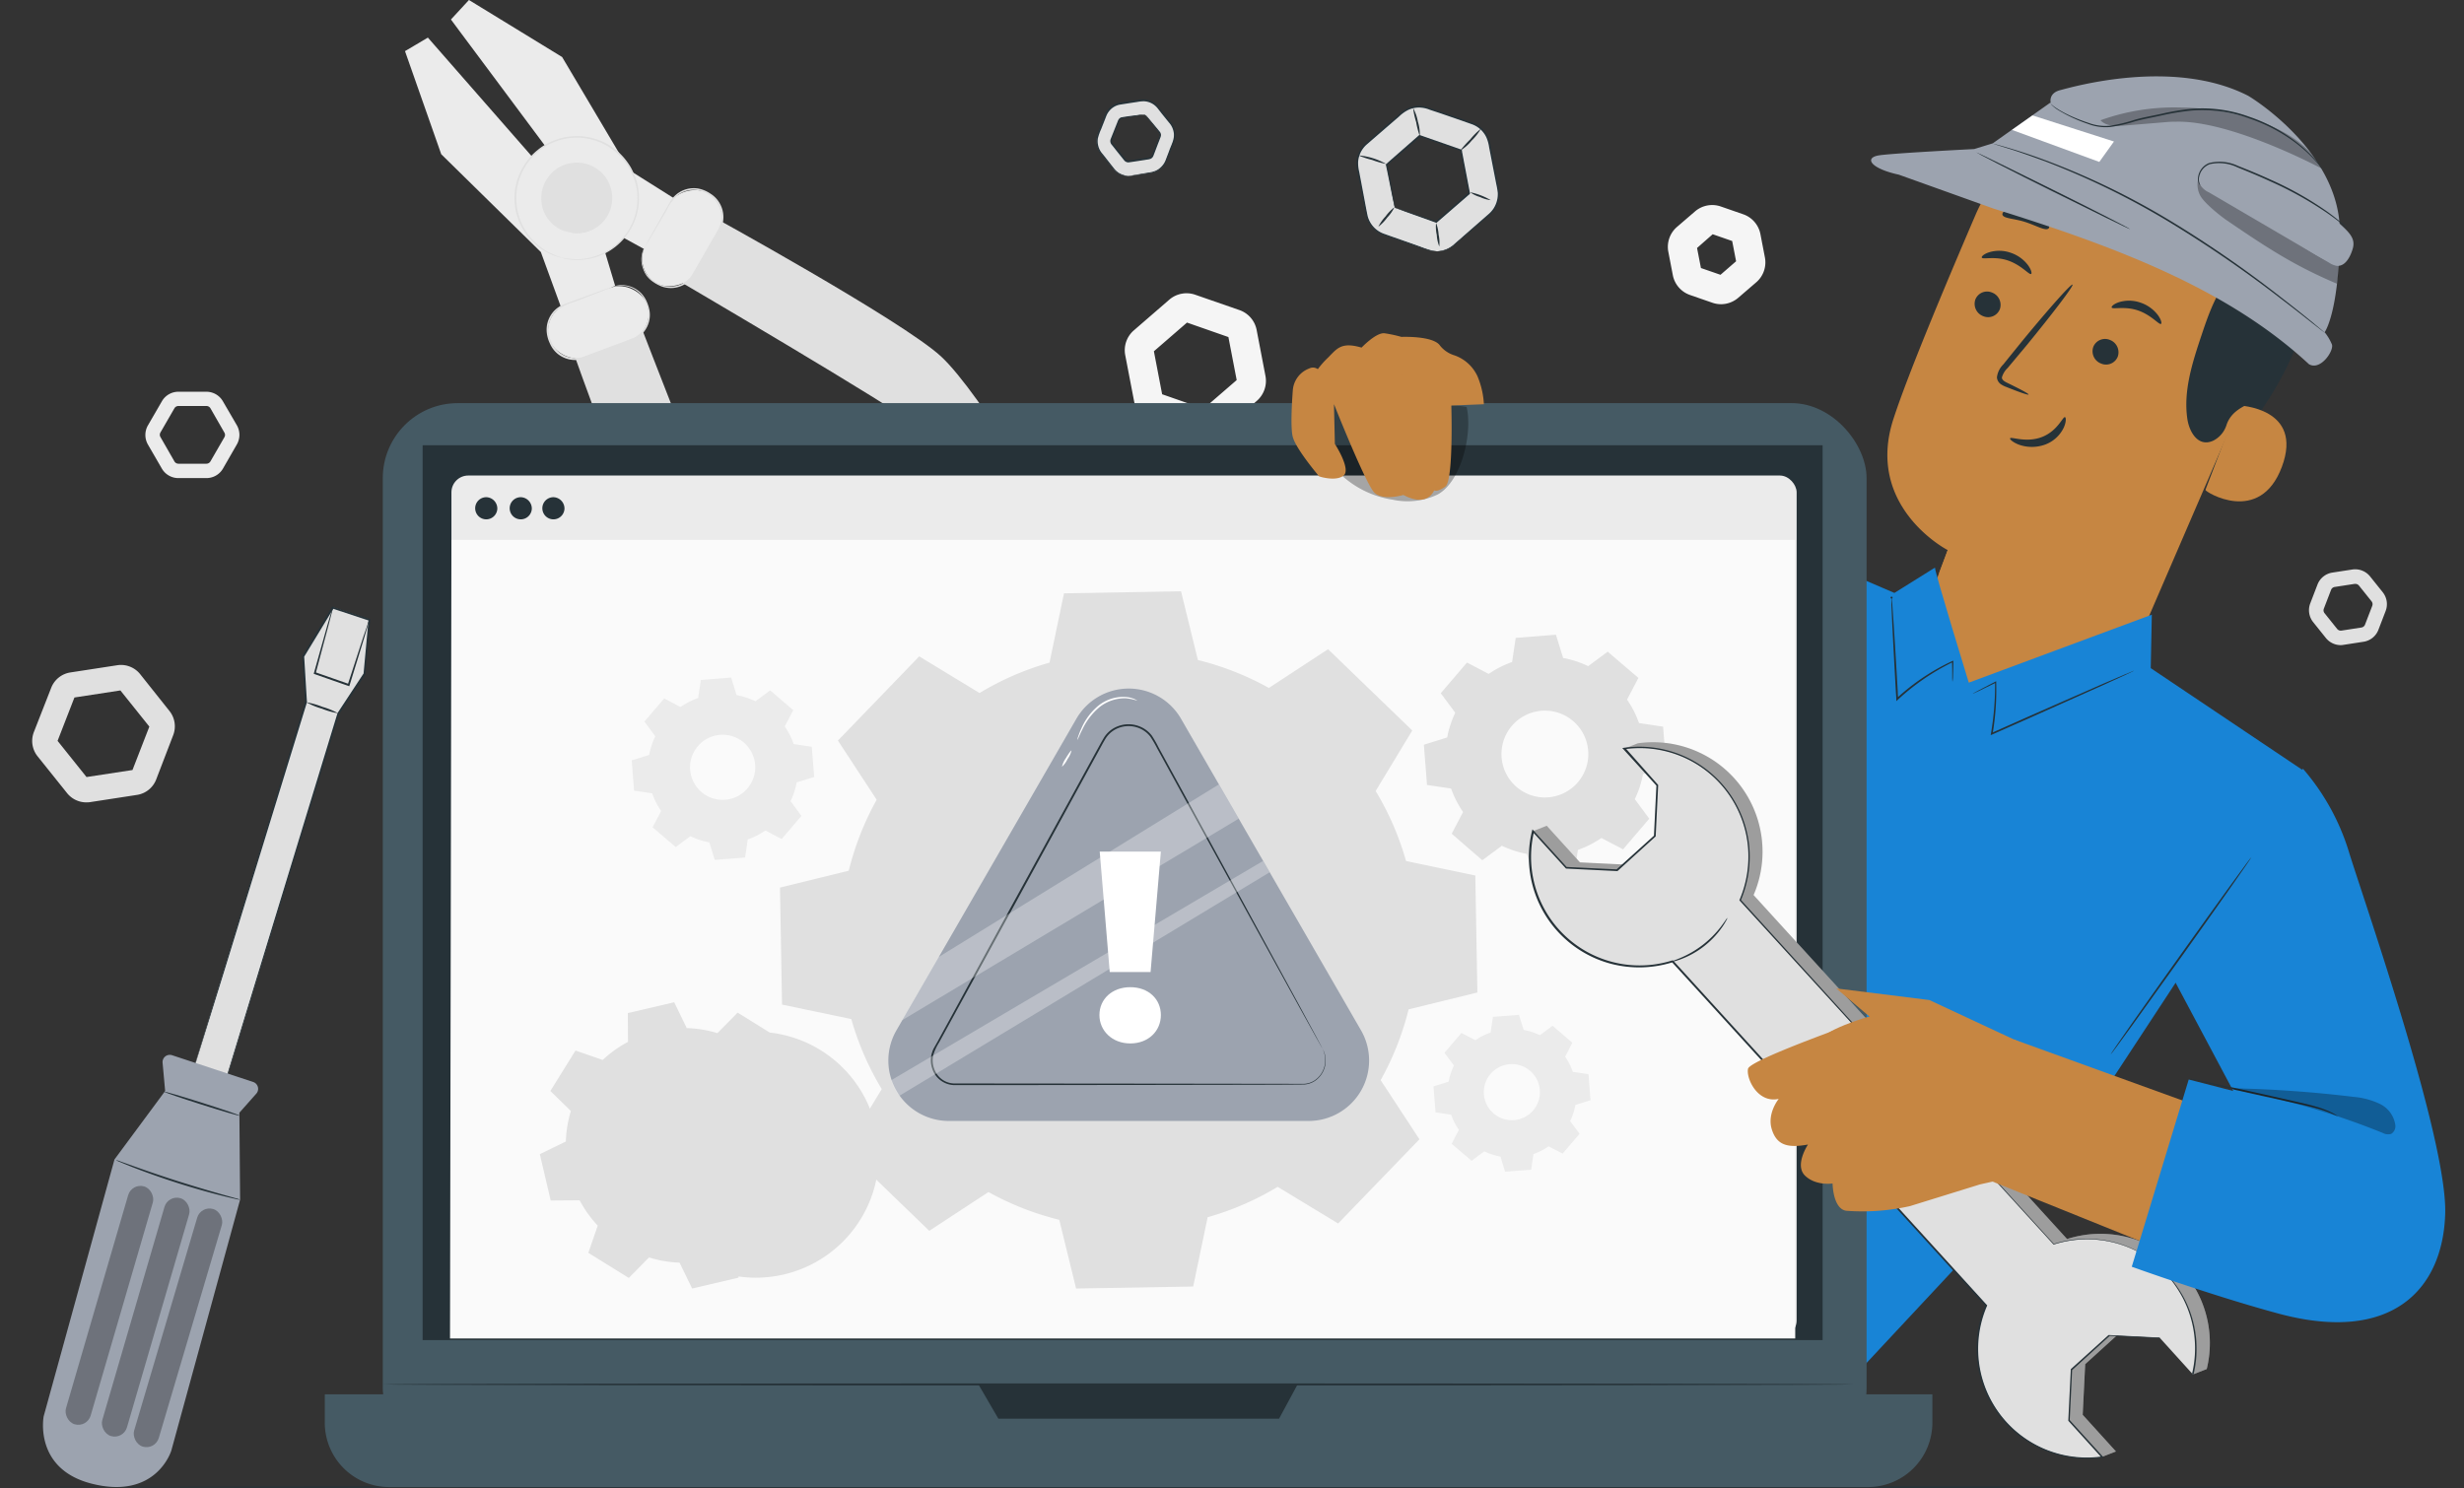
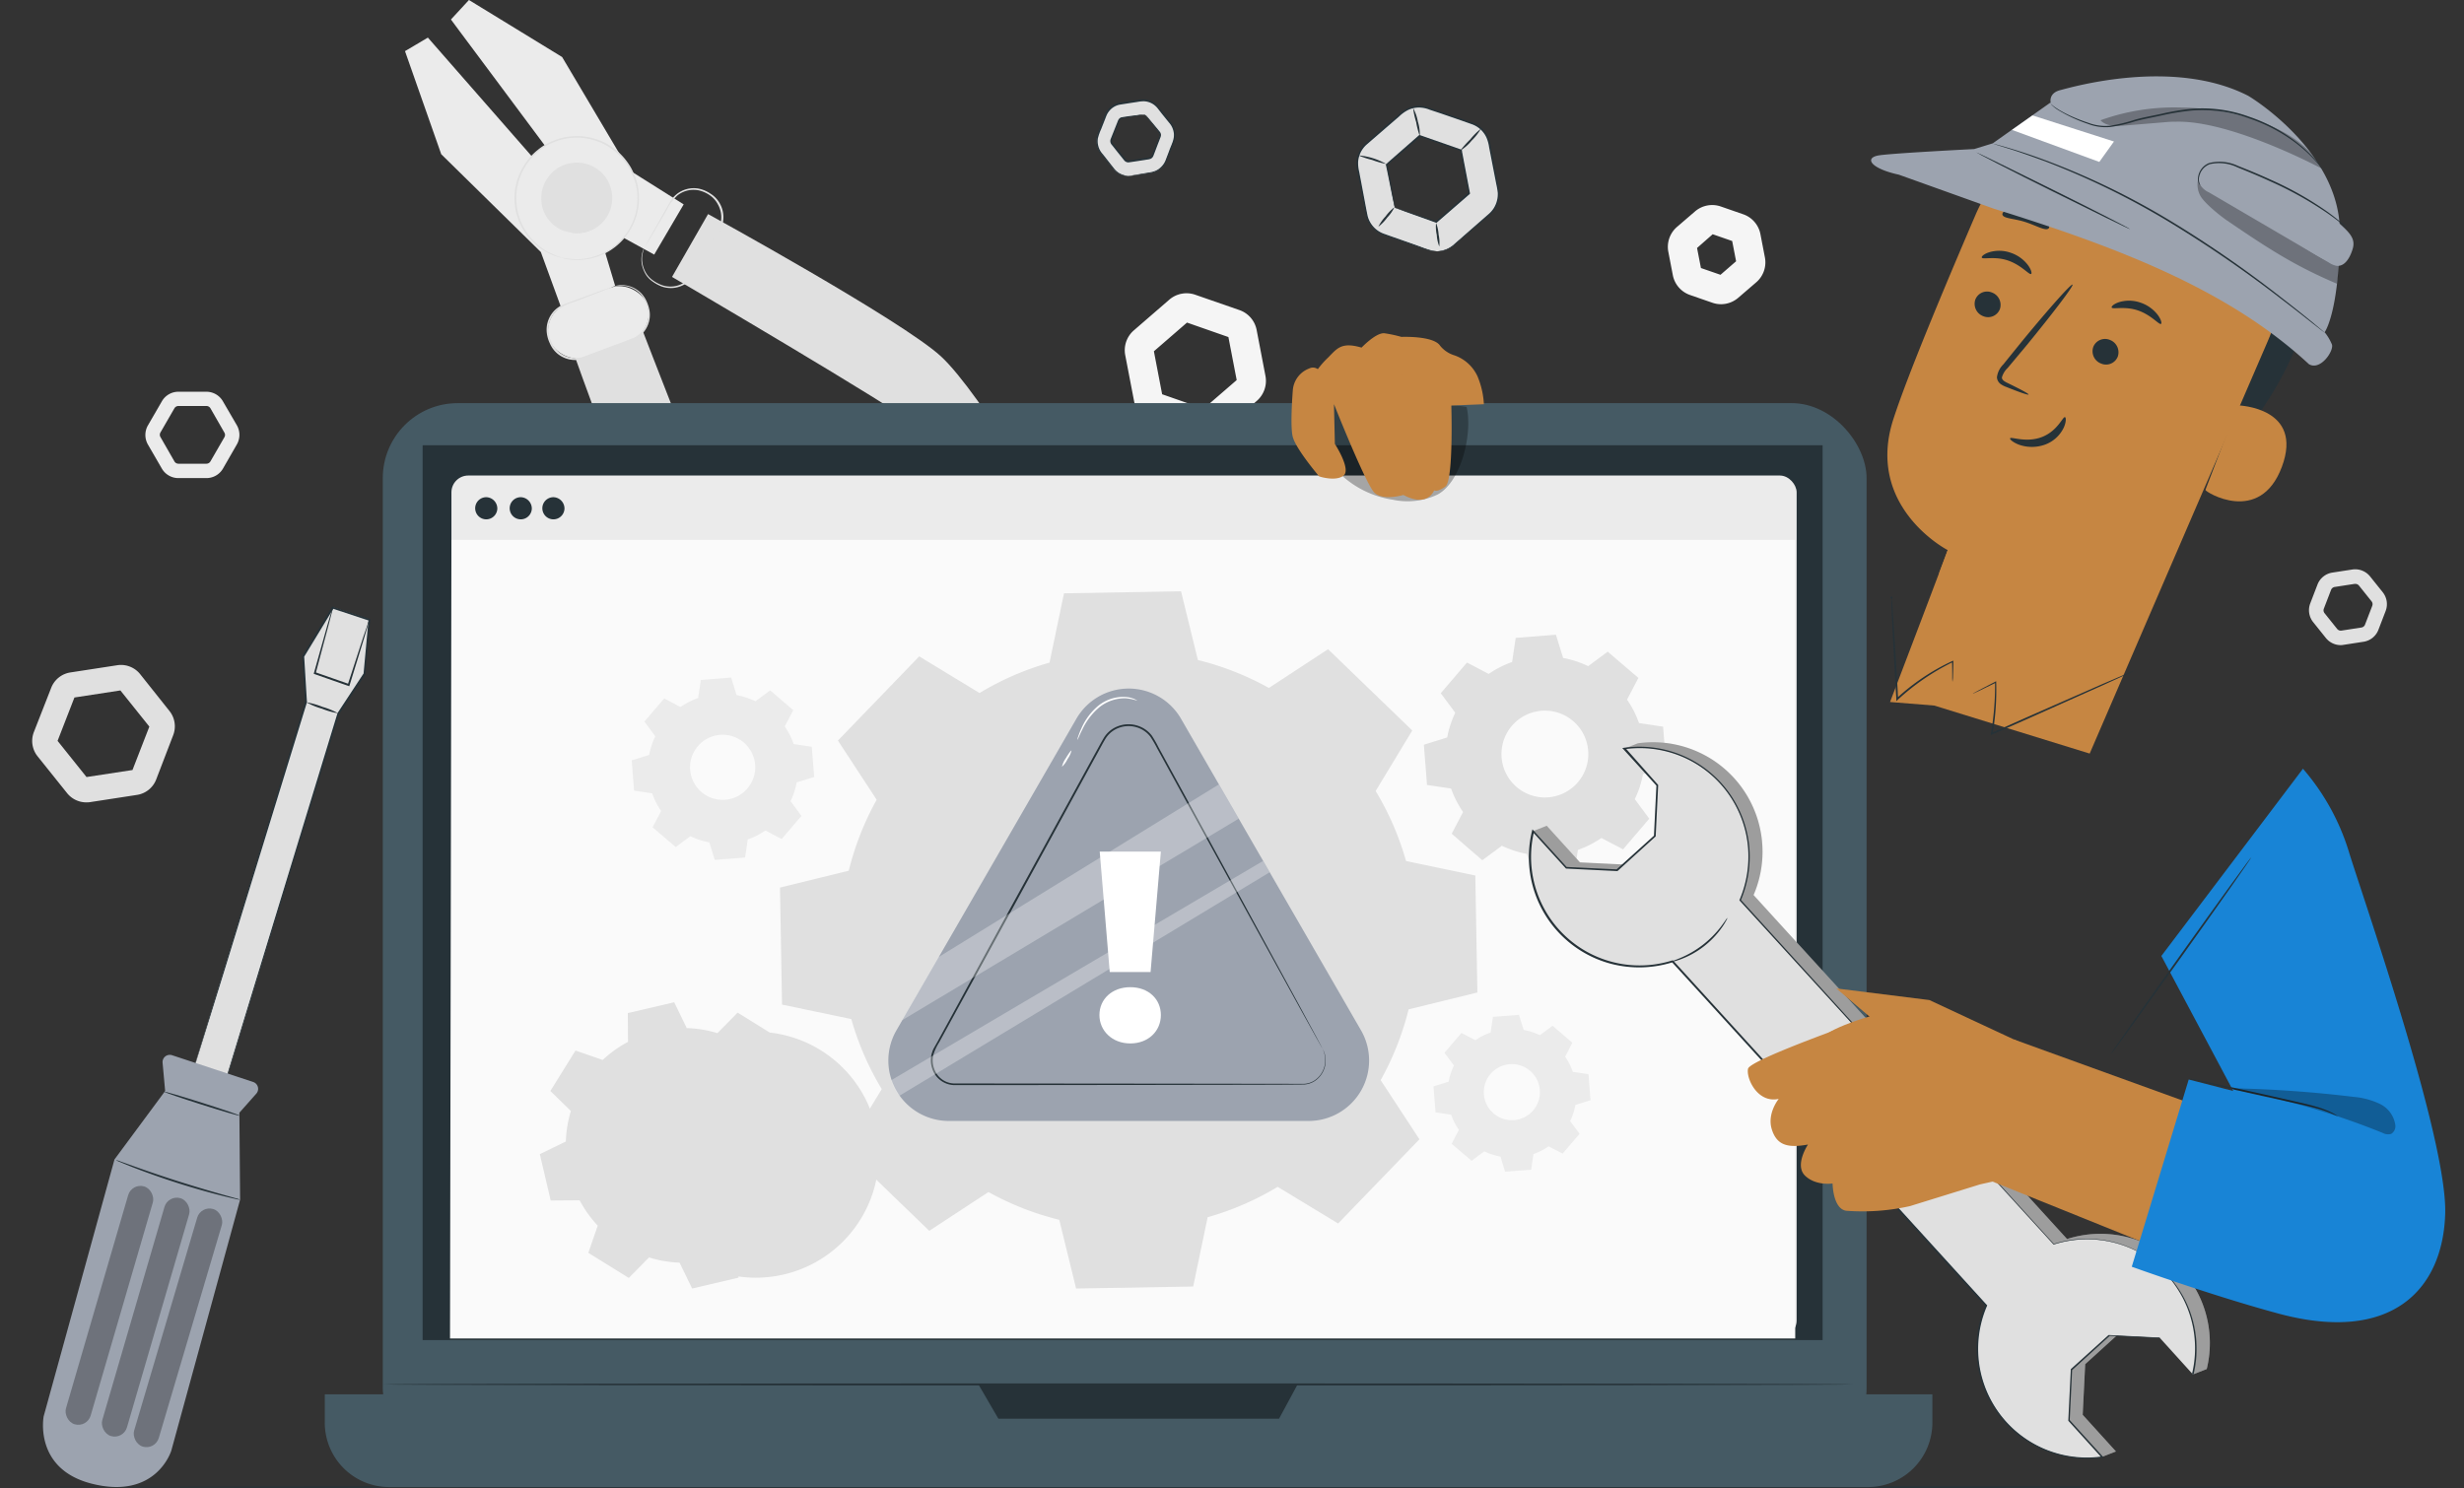
<svg xmlns="http://www.w3.org/2000/svg" width="478.846" height="289.223" viewBox="0 0 478.846 289.223">
  <rect x="0" y="0" width="478.846" height="289.223" fill="#333333" stroke="none" />
  <g id="Computer_troubleshooting-pana" data-name="Computer troubleshooting-pana" transform="translate(-33.85 -42.46)">
    <g id="freepik--background-complete--inject-35" transform="translate(40.105 42.46)">
      <path id="Tracé_15773" data-name="Tracé 15773" d="M360.092,151.627a5.028,5.028,0,0,1-1.667-.281l-8.6-2.982a5.127,5.127,0,0,1-3.34-3.861l-1.723-8.952a5.105,5.105,0,0,1,1.674-4.824l6.885-5.964a5.134,5.134,0,0,1,5.021-.97l8.608,2.989a5.113,5.113,0,0,1,3.347,3.861l1.716,8.945a5.141,5.141,0,0,1-1.667,4.831l-6.892,5.964a5.12,5.12,0,0,1-3.362,1.245Zm-8.158-8.481,8.045,2.813,6.442-5.57-1.61-8.362-8.045-2.813-6.435,5.577Z" transform="translate(-132.342 -66.514)" fill="#f5f5f5" />
      <path id="Tracé_15774" data-name="Tracé 15774" d="M505.081,118.406a5.028,5.028,0,0,1-1.667-.281l-4.36-1.512a5.113,5.113,0,0,1-3.34-3.861l-.872-4.529a5.12,5.12,0,0,1,1.667-4.824l3.516-3.024a5.113,5.113,0,0,1,5.014-.963l4.353,1.512a5.113,5.113,0,0,1,3.348,3.861l.872,4.529a5.105,5.105,0,0,1-1.674,4.824l-3.516,3.024a5.155,5.155,0,0,1-3.34,1.245Zm-3.9-7.032,3.8,1.315,3.031-2.63-.76-3.938-3.79-1.315-3.038,2.672Z" transform="translate(-176.88 -59.277)" fill="#f5f5f5" />
      <path id="Tracé_15775" data-name="Tracé 15775" d="M678.082,214.55a3.727,3.727,0,0,1-2.89-1.406l-2.454-3.066a3.713,3.713,0,0,1-.563-3.657l1.406-3.657a3.7,3.7,0,0,1,2.883-2.314l3.882-.6A3.72,3.72,0,0,1,683.8,201.2l2.454,3.066a3.713,3.713,0,0,1,.563,3.657l-1.406,3.657a3.692,3.692,0,0,1-2.89,2.314l-3.882.6A3.635,3.635,0,0,1,678.082,214.55Zm2.848-11.906H680.8l-3.882.6a.9.9,0,0,0-.7.556l-1.406,3.657a.886.886,0,0,0,.134.879l2.454,3.066a.914.914,0,0,0,.83.323l3.882-.6a.886.886,0,0,0,.7-.556l1.407-3.657a.9.9,0,0,0-.134-.879h0l-2.454-3.066A.907.907,0,0,0,680.93,202.644Z" transform="translate(-229.458 -89.155)" fill="#e0e0e0" />
      <path id="Tracé_15776" data-name="Tracé 15776" d="M53.262,252.958a4.8,4.8,0,0,1-3.72-1.779l-5.767-7.2a4.768,4.768,0,0,1-.7-4.7l3.369-8.6a4.768,4.768,0,0,1,3.706-2.975l9.142-1.406a4.775,4.775,0,0,1,4.43,1.73l5.717,7.187a4.775,4.775,0,0,1,.7,4.7l-3.305,8.608a4.768,4.768,0,0,1-3.713,2.982l-9.142,1.406a4.105,4.105,0,0,1-.717.042ZM47.678,241l5.626,7.032,8.931-1.364,3.277-8.439L59.886,231.2l-8.931,1.371ZM65.6,238.337Z" transform="translate(-42.744 -96.999)" fill="#e0e0e0" />
      <path id="Tracé_15777" data-name="Tracé 15777" d="M85.878,167.513H80.442a3.706,3.706,0,0,1-3.207-1.828l-2.722-4.7a3.748,3.748,0,0,1,0-3.706l2.722-4.7a3.7,3.7,0,0,1,3.207-1.85h5.436a3.7,3.7,0,0,1,3.207,1.85l2.722,4.677a3.748,3.748,0,0,1,0,3.706l-2.722,4.733A3.713,3.713,0,0,1,85.878,167.513ZM80.442,153.5a.9.9,0,0,0-.774.443l-2.715,4.7a.886.886,0,0,0,0,.893l2.715,4.733a.907.907,0,0,0,.774.45h5.436a.907.907,0,0,0,.788-.45l2.715-4.7a.886.886,0,0,0,0-.893l-2.715-4.733a.9.9,0,0,0-.774-.443Z" transform="translate(-52.026 -74.587)" fill="#ebebeb" />
      <path id="Tracé_15778" data-name="Tracé 15778" d="M203.693,82.186l-10.6-6.674L180.071,53.543,161.962,42.46l-3.5,3.79,1.835,2.475,5.717,7.665,22.694,30.465,9.255,5.091Z" transform="translate(-77.084 -42.46)" fill="#ebebeb" />
      <path id="Tracé_15779" data-name="Tracé 15779" d="M186.6,101.064l-3.038-10.113-33.348-38.1-4.445,2.63,7.039,20.035,19.36,19.016,4.339,11.871Z" transform="translate(-73.318 -45.543)" fill="#ebebeb" />
      <path id="Tracé_15780" data-name="Tracé 15780" d="M226.564,101.63s37.659,20.668,45.247,27.644,25.317,36.027,23.516,39.74-3.179,4.219-7.264.619-17.293-23.5-20.837-26.723-47.666-29.065-47.666-29.065Z" transform="translate(-95.215 -60.019)" fill="#e0e0e0" />
      <circle id="Ellipse_444" data-name="Ellipse 444" cx="11.927" cy="11.927" r="11.927" transform="translate(93.887 26.611)" fill="#ebebeb" />
      <path id="Tracé_15781" data-name="Tracé 15781" d="M185.153,103.7a17.75,17.75,0,0,0,2.911.3,11.392,11.392,0,0,0,3.376-.5,11.807,11.807,0,0,0,8.439-12.44,11.182,11.182,0,0,0-.872-3.305,12.849,12.849,0,0,0-.759-1.568,12.156,12.156,0,0,0-1.034-1.456,11.688,11.688,0,0,0-13.439-3.516,13.989,13.989,0,0,0-1.6.767,13.069,13.069,0,0,0-1.406,1.006,10.937,10.937,0,0,0-2.3,2.475,11.79,11.79,0,0,0,1.28,14.958,11.463,11.463,0,0,0,2.707,2.11,18.287,18.287,0,0,0,2.693,1.153.753.753,0,0,1-.19,0l-.549-.155a5.421,5.421,0,0,1-.872-.3,8.518,8.518,0,0,1-1.146-.534,11.251,11.251,0,0,1-2.813-2.061,11.93,11.93,0,0,1-1.406-15.3,11.449,11.449,0,0,1,2.363-2.56,11.181,11.181,0,0,1,3.129-1.835,12.047,12.047,0,0,1,13.847,3.6,13.5,13.5,0,0,1,1.055,1.5,12.723,12.723,0,0,1,.781,1.624,11.118,11.118,0,0,1,.816,3.376,11.955,11.955,0,0,1-4.592,10.6,11.828,11.828,0,0,1-4.093,2.068,11.111,11.111,0,0,1-3.432.443,8.34,8.34,0,0,1-1.266-.091,5.717,5.717,0,0,1-.921-.141l-.556-.134A.639.639,0,0,1,185.153,103.7Z" transform="translate(-82.3 -53.623)" fill="#e0e0e0" />
      <path id="Tracé_15782" data-name="Tracé 15782" d="M188.678,100.934a6.737,6.737,0,1,1,8.207-4.824A6.737,6.737,0,0,1,188.678,100.934Z" transform="translate(-84.552 -55.877)" fill="#e0e0e0" />
      <path id="Tracé_15783" data-name="Tracé 15783" d="M188.62,100.861c0-.049.584.141,1.639.141a6.7,6.7,0,0,0,6.006-3.854,6.583,6.583,0,0,0-.879-6.934,6.519,6.519,0,0,0-7.5-1.948,6,6,0,0,0-1.695.97,6.112,6.112,0,0,0-1.287,1.406,6.653,6.653,0,0,0-1.16,3.263,6.547,6.547,0,0,0,.478,3,6.7,6.7,0,0,0,2.89,3.291,14.26,14.26,0,0,0,1.5.7,5.078,5.078,0,0,1-1.575-.556,6.7,6.7,0,0,1-3.059-3.312,6.772,6.772,0,0,1-.542-3.122,6.913,6.913,0,0,1,1.181-3.439,6.562,6.562,0,0,1,1.315-1.491,6.49,6.49,0,0,1,1.786-1.048,6.883,6.883,0,0,1,6.836,11.807,6.73,6.73,0,0,1-4.29,1.406,5.021,5.021,0,0,1-1.653-.281Z" transform="translate(-84.494 -55.804)" fill="#e0e0e0" />
-       <rect id="Rectangle_20652" data-name="Rectangle 20652" width="20.162" height="10.907" rx="5.454" transform="translate(116.546 52.309) rotate(-60.12)" fill="#ebebeb" />
      <path id="Tracé_15784" data-name="Tracé 15784" d="M211.832,105.706a6.977,6.977,0,0,0-.584,1.976,5.408,5.408,0,0,0,.316,2.37,5.534,5.534,0,0,0,.7,1.308,5.126,5.126,0,0,0,1.224,1.132,7.539,7.539,0,0,0,1.646.837,5.021,5.021,0,0,0,5.675-1.807c1.617-2.693,3.326-5.781,5.169-8.952a5.035,5.035,0,0,0,0-4.923,4.922,4.922,0,0,0-1.589-1.8,6.076,6.076,0,0,0-2.159-.956,5.042,5.042,0,0,0-4.128.985,10.338,10.338,0,0,0-2.236,3.136l-2.9,4.923-.8,1.329a2.658,2.658,0,0,1-.3.45,4.614,4.614,0,0,1,.239-.492c.19-.338.436-.795.745-1.357.7-1.21,1.624-2.9,2.813-4.972l.928-1.646a5.563,5.563,0,0,1,1.343-1.6,5.338,5.338,0,0,1,4.346-1.083,6.371,6.371,0,0,1,2.264.985,5.211,5.211,0,0,1,1.793,1.892,5.359,5.359,0,0,1,0,5.3c-1.85,3.186-3.516,6.224-5.211,8.973a5.408,5.408,0,0,1-3.966,2.159,5.478,5.478,0,0,1-2.075-.281,7.9,7.9,0,0,1-1.695-.9,5.345,5.345,0,0,1-1.273-1.2,5.815,5.815,0,0,1-.7-1.406,5.077,5.077,0,0,1,.183-3.952A2.87,2.87,0,0,1,211.832,105.706Z" transform="translate(-92.706 -57.893)" fill="#e0e0e0" />
      <path id="Tracé_15785" data-name="Tracé 15785" d="M191.47,135.475S205.739,176,211.393,184.617s31.428,30.83,35.38,29.663,4.648-2.454,1.793-7.032-20.394-20.879-22.982-24.909-20.964-51.759-20.964-51.759Z" transform="translate(-86.88 -68.61)" fill="#e0e0e0" />
      <rect id="Rectangle_20653" data-name="Rectangle 20653" width="20.162" height="10.907" rx="5.454" transform="matrix(0.937, -0.351, 0.351, 0.937, 98.673, 61.073)" fill="#ebebeb" />
      <path id="Tracé_15786" data-name="Tracé 15786" d="M197.63,121.663a2.475,2.475,0,0,1,.506-.2,5.183,5.183,0,0,1,1.554-.2,5.288,5.288,0,0,1,2.377.654,5.872,5.872,0,0,1,1.238.949,5.625,5.625,0,0,1,.985,1.449,7.6,7.6,0,0,1,.6,1.821,5.282,5.282,0,0,1-.056,2.11,5.387,5.387,0,0,1-2.813,3.558c-2.982,1.2-6.252,2.377-9.7,3.685a5.408,5.408,0,0,1-5.239-.844,5.345,5.345,0,0,1-1.575-2.11,6.329,6.329,0,0,1-.6-2.419,5.331,5.331,0,0,1,1.772-4.149,5.556,5.556,0,0,1,1.8-1.062l1.772-.654,5.359-1.941,1.463-.513a2.955,2.955,0,0,1,.52-.155,2.341,2.341,0,0,1-.492.225l-1.406.577L190.38,124.5a10.549,10.549,0,0,0-3.46,1.695,5.07,5.07,0,0,0-1.646,3.917,6.2,6.2,0,0,0,.6,2.286,4.923,4.923,0,0,0,1.477,1.941,5.035,5.035,0,0,0,4.888.781c3.425-1.3,6.751-2.49,9.677-3.643a5.056,5.056,0,0,0,2.708-5.3,7.518,7.518,0,0,0-.57-1.765,5.253,5.253,0,0,0-.914-1.406,5.417,5.417,0,0,0-1.167-.928,5.239,5.239,0,0,0-2.286-.7,6.815,6.815,0,0,0-2.053.288Z" transform="translate(-84.932 -65.847)" fill="#e0e0e0" />
    </g>
    <g id="freepik--Floor--inject-35" transform="translate(33.85 331.317)">
      <path id="Tracé_15787" data-name="Tracé 15787" d="M512.7,453.393c0,.1-107.2.183-239.412.183s-239.433-.084-239.433-.183,107.181-.183,239.433-.183S512.7,453.294,512.7,453.393Z" transform="translate(-33.85 -453.21)" fill="#263238" />
    </g>
    <g id="freepik--Screwdriver--inject-35" transform="translate(42.204 160.352)">
      <path id="Tracé_15788" data-name="Tracé 15788" d="M87,300.857c.19-.591,22.1-72.223,22.1-72.223l-.549-8.9,5.731-9.438,7.117,2.356-.97,10.549-5.063,7.694-22.04,72.019Z" transform="translate(-57.977 -210.159)" fill="#e0e0e0" />
      <path id="Tracé_15789" data-name="Tracé 15789" d="M87,300.8l.422.12,1.217.38,4.691,1.47-.077.042c3.565-11.681,11.807-38.714,21.962-72h0l5.056-7.686v.077c.309-3.369.64-6.948.97-10.549l.127.19-.591-.19-6.526-2.159.211-.077-5.731,9.438v-.105q.274,4.55.541,8.9v.063c-6.407,20.809-11.955,38.833-15.9,51.66-1.983,6.421-3.572,11.533-4.663,15.056-.541,1.758-.97,3.115-1.259,4.044l-.331,1.048-.12.359a3.122,3.122,0,0,1,.091-.345c.07-.246.169-.591.3-1.034.281-.928.7-2.279,1.21-4.023,1.062-3.516,2.609-8.636,4.55-15.049,3.924-12.869,9.423-30.943,15.781-51.822v.063q-.274-4.346-.556-8.9v-.105l5.731-9.438.07-.127.141.049,6.533,2.152.584.2.141.042v.148c-.331,3.622-.661,7.2-.977,10.549v.084l-5.056,7.693v-.049c-10.26,33.214-18.573,60.212-22.173,71.893v.063h-.063l-4.7-1.554-1.188-.4Z" transform="translate(-57.977 -210.1)" fill="#263238" />
      <path id="Tracé_15790" data-name="Tracé 15790" d="M69.471,341.035,59.626,354.34l-13.762,49.93s-1.976,10.183,9.269,13.073c12.658,3.249,15.542-6.428,15.542-6.428L84.036,362.16,83.9,345.255l3.3-3.72a1.406,1.406,0,0,0-.6-2.243l-15.809-5.218a1.406,1.406,0,0,0-1.821,1.456Z" transform="translate(-45.73 -246.871)" fill="#9ca3af" />
      <path id="Tracé_15791" data-name="Tracé 15791" d="M93.924,348.86c-.035.1-3.347-.865-7.4-2.152S79.2,344.3,79.24,344.2s3.34.872,7.4,2.159S93.952,348.761,93.924,348.86Z" transform="translate(-55.674 -249.892)" fill="#263238" />
      <path id="Tracé_15792" data-name="Tracé 15792" d="M90.032,370.792a4.692,4.692,0,0,1-.985-.169c-.633-.134-1.533-.352-2.651-.633-2.236-.556-5.3-1.407-8.643-2.475s-6.329-2.152-8.488-2.989c-1.069-.422-1.934-.774-2.525-1.027a5.016,5.016,0,0,1-.9-.429,5.114,5.114,0,0,1,.956.3l2.56.914c2.166.774,5.162,1.821,8.5,2.883s6.392,1.955,8.6,2.581l2.623.738A5.452,5.452,0,0,1,90.032,370.792Z" transform="translate(-51.698 -255.495)" fill="#263238" />
      <g id="Groupe_14417" data-name="Groupe 14417" transform="translate(3.766 112.013)" opacity="0.3">
        <rect id="Rectangle_20654" data-name="Rectangle 20654" width="5" height="48.165" rx="2.5" transform="translate(13.486 0) rotate(16.26)" />
      </g>
      <g id="Groupe_14418" data-name="Groupe 14418" transform="translate(10.822 114.301)" opacity="0.3">
        <rect id="Rectangle_20655" data-name="Rectangle 20655" width="5" height="48.165" rx="2.5" transform="translate(13.486 0) rotate(16.26)" />
      </g>
      <g id="Groupe_14419" data-name="Groupe 14419" transform="translate(17.003 116.395)" opacity="0.3">
        <rect id="Rectangle_20656" data-name="Rectangle 20656" width="5" height="48.165" rx="2.5" transform="translate(13.672 0) rotate(16.49)" />
      </g>
      <path id="Tracé_15793" data-name="Tracé 15793" d="M124.676,238.7a14.686,14.686,0,0,1-3.136-.893,14.066,14.066,0,0,1-3.01-1.238,15.205,15.205,0,0,1,3.129.893A14.246,14.246,0,0,1,124.676,238.7Z" transform="translate(-67.334 -217.955)" fill="#263238" />
      <path id="Tracé_15794" data-name="Tracé 15794" d="M131.37,212.659a5.712,5.712,0,0,1-.246.985c-.2.7-.471,1.589-.8,2.686l-2.813,9.142-.056.176-.176-.056-3.242-1.132-3.333-1.167-.162-.056.049-.162c1.013-3.615,1.906-6.786,2.567-9.142.323-1.09.584-1.99.788-2.665a6.443,6.443,0,0,1,.324-.956,5.708,5.708,0,0,1-.2.992l-.7,2.693c-.626,2.342-1.47,5.52-2.44,9.142l-.113-.218,3.34,1.167,3.235,1.132-.232.12,2.954-9.079c.366-1.09.7-1.976.9-2.651A6.027,6.027,0,0,1,131.37,212.659Z" transform="translate(-67.93 -210.162)" fill="#263238" />
    </g>
    <g id="freepik--Gears--inject-35" transform="translate(246.872 61.771)">
      <path id="Tracé_15795" data-name="Tracé 15795" d="M424.386,100.059a5.028,5.028,0,0,1-1.667-.281L414.1,96.8a5.127,5.127,0,0,1-3.34-3.861l-1.723-8.952a5.106,5.106,0,0,1,1.674-4.824l6.892-5.964a5.12,5.12,0,0,1,5.014-.963l8.608,2.982a5.127,5.127,0,0,1,3.347,3.861l1.723,8.952a5.141,5.141,0,0,1-1.674,4.824l-6.892,5.964a5.12,5.12,0,0,1-3.347,1.245Zm-8.158-8.481,8.052,2.813,6.435-5.57-1.61-8.4-8.045-2.813-6.449,5.626Z" transform="translate(-358.185 -70.523)" fill="#e0e0e0" />
      <path id="Tracé_15796" data-name="Tracé 15796" d="M424.386,100.059a5.028,5.028,0,0,1-1.667-.281L414.1,96.8a5.127,5.127,0,0,1-3.34-3.861l-1.723-8.952a5.106,5.106,0,0,1,1.674-4.824l6.892-5.964a5.12,5.12,0,0,1,5.014-.963l8.608,2.982a5.127,5.127,0,0,1,3.347,3.861l1.723,8.952a5.141,5.141,0,0,1-1.674,4.824l-6.892,5.964a5.12,5.12,0,0,1-3.347,1.245Zm-8.158-8.481,8.052,2.813,6.435-5.57-1.61-8.4-8.045-2.813-6.449,5.626Z" transform="translate(-358.185 -70.523)" fill="none" />
      <path id="Tracé_15797" data-name="Tracé 15797" d="M418.566,93.9a4.474,4.474,0,0,1-.141-.556l-.352-1.653c-.3-1.484-.7-3.572-1.245-6.125a.141.141,0,0,1,.042-.134l6.414-5.626a.183.183,0,0,1,.169,0l8.045,2.813.127.141h0v.26l.056.274.105.549c.07.359.134.7.2,1.083.141.7.274,1.406.408,2.11q.4,2.11.773,4.058a.169.169,0,0,1-.056.162L426.7,96.816a.134.134,0,0,1-.134,0l-5.886-2.11-1.582-.591a3.982,3.982,0,0,1-.534-.218,4.271,4.271,0,0,1,.591.169l1.625.52,5.879,1.969h-.134l6.414-5.626-.056.169c-.253-1.308-.52-2.658-.788-4.058-.134-.7-.274-1.406-.415-2.11-.07-.359-.134-.7-.2-1.083l-.105-.549-.056-.274v-.26h0s.225.26.113.134l-8.038-2.813h.169L417.1,85.634l.049-.134c.457,2.546.837,4.62,1.1,6.1.12.7.218,1.259.288,1.681A3.368,3.368,0,0,1,418.566,93.9Z" transform="translate(-360.522 -72.849)" fill="#263238" />
      <path id="Tracé_15798" data-name="Tracé 15798" d="M424.309,99.993a5.044,5.044,0,0,0,.872-.113,5.12,5.12,0,0,0,2.243-1.034l7-6.125A4.993,4.993,0,0,0,435.99,90.2a5.16,5.16,0,0,0,.169-1.582,14.786,14.786,0,0,0-.281-1.653c-.443-2.271-.914-4.691-1.407-7.236a7.138,7.138,0,0,0-.513-1.85,4.923,4.923,0,0,0-2.813-2.581l-1.983-.7-4.072-1.406-2.11-.7a5.668,5.668,0,0,0-2.11-.443,5,5,0,0,0-2.11.464,6.947,6.947,0,0,0-1.744,1.245l-3.256,2.813-3.143,2.722a4.965,4.965,0,0,0-1.6,3.39,7.292,7.292,0,0,0,.211,1.864c.12.626.232,1.238.352,1.842.225,1.21.45,2.377.661,3.516s.415,2.236.633,3.263a5.028,5.028,0,0,0,1.575,2.5,5.117,5.117,0,0,0,1.174.752c.415.183.858.316,1.266.471l2.356.83,3.769,1.336a20.081,20.081,0,0,0,2.391.795c.563.105.872.1.872.113a3.678,3.678,0,0,1-.886,0,18.07,18.07,0,0,1-2.419-.738l-3.755-1.287-2.363-.8c-.422-.148-.851-.274-1.294-.464a5.415,5.415,0,0,1-1.245-.781,5.281,5.281,0,0,1-1.681-2.623c-.239-1.069-.429-2.152-.654-3.284s-.45-2.307-.7-3.516q-.183-.893-.359-1.835a7.568,7.568,0,0,1-.225-1.941,5.323,5.323,0,0,1,1.709-3.636l3.136-2.729,3.256-2.813c.281-.239.542-.478.844-.7a5.8,5.8,0,0,1,.985-.591,5.3,5.3,0,0,1,2.236-.492,6.04,6.04,0,0,1,2.229.464l2.11.7,4.072,1.406,1.983.7a5.317,5.317,0,0,1,1.807,1.09,5.219,5.219,0,0,1,1.217,1.674,7.366,7.366,0,0,1,.534,1.934q.7,3.833,1.371,7.243a13.718,13.718,0,0,1,.274,1.695,5.281,5.281,0,0,1-1.857,4.29l-7.075,6.041a5.183,5.183,0,0,1-2.328,1A3.615,3.615,0,0,1,424.309,99.993Z" transform="translate(-358.108 -70.457)" fill="#263238" />
      <path id="Tracé_15799" data-name="Tracé 15799" d="M343.069,84.88a3.706,3.706,0,0,1-2.9-1.407l-2.454-3.059a3.727,3.727,0,0,1-.563-3.664l1.407-3.657a3.706,3.706,0,0,1,2.89-2.314l3.875-.6a3.72,3.72,0,0,1,3.453,1.343l2.454,3.066a3.713,3.713,0,0,1,.563,3.657l-1.406,3.664a3.72,3.72,0,0,1-2.869,2.335l-3.882.591A3.761,3.761,0,0,1,343.069,84.88Zm2.813-11.906h-.134l-3.854.584a.9.9,0,0,0-.7.556l-1.406,3.664a.9.9,0,0,0,.134.879l2.454,3.059a.9.9,0,0,0,.83.323l3.882-.6a.893.893,0,0,0,.7-.556l1.406-3.657a.886.886,0,0,0-.134-.879l-2.454-3.059a.9.9,0,0,0-.7-.316Z" transform="translate(-336.805 -69.985)" fill="#e0e0e0" />
      <path id="Tracé_15800" data-name="Tracé 15800" d="M343.069,84.88a3.706,3.706,0,0,1-2.9-1.407l-2.454-3.059a3.727,3.727,0,0,1-.563-3.664l1.407-3.657a3.706,3.706,0,0,1,2.89-2.314l3.875-.6a3.72,3.72,0,0,1,3.453,1.343l2.454,3.066a3.713,3.713,0,0,1,.563,3.657l-1.406,3.664a3.72,3.72,0,0,1-2.869,2.335l-3.882.591A3.761,3.761,0,0,1,343.069,84.88Zm2.813-11.906h-.134l-3.854.584a.9.9,0,0,0-.7.556l-1.406,3.664a.9.9,0,0,0,.134.879l2.454,3.059a.9.9,0,0,0,.83.323l3.882-.6a.893.893,0,0,0,.7-.556l1.406-3.657a.886.886,0,0,0-.134-.879l-2.454-3.059a.9.9,0,0,0-.7-.316Z" transform="translate(-336.805 -69.985)" fill="none" />
      <path id="Tracé_15801" data-name="Tracé 15801" d="M347.027,74.16a.506.506,0,0,1,.3,0,.844.844,0,0,1,.331.176,4.557,4.557,0,0,1,.338.373l2,2.4.323.4a1.013,1.013,0,0,1,.2.57,1.407,1.407,0,0,1-.141.584c-.063.176-.134.352-.2.534-.281.7-.577,1.5-.886,2.314-.077.2-.155.408-.239.619a1.055,1.055,0,0,1-.52.584,2.771,2.771,0,0,1-.7.162l-.7.113c-.949.141-1.878.3-2.933.436a1.069,1.069,0,0,1-.8-.359l-.464-.584-.907-1.125-.865-1.1-.218-.267a1.177,1.177,0,0,1-.2-.331,1.084,1.084,0,0,1,0-.774l.914-2.3.415-1.041a2.5,2.5,0,0,1,.239-.506,1,1,0,0,1,.45-.352c1.35-.246,2.377-.345,3.115-.443a5.35,5.35,0,0,1,1.146-.1,1.28,1.28,0,0,1-.288.07l-.83.169c-.7.141-1.814.3-3.045.541a.808.808,0,0,0-.331.267,2.866,2.866,0,0,0-.2.457l-.394,1.048-.886,2.314a.753.753,0,0,0,0,.527,2.406,2.406,0,0,0,.359.5l.9,1.1.907,1.125.457.57a.7.7,0,0,0,.527.232l2.876-.429.7-.105a2.335,2.335,0,0,0,.626-.127.7.7,0,0,0,.359-.394c.077-.211.162-.415.239-.619.323-.8.626-1.575.914-2.3a5.633,5.633,0,0,0,.211-.527,1.2,1.2,0,0,0,.134-.471.858.858,0,0,0-.134-.422l-.309-.394-1.906-2.468a1.188,1.188,0,0,0-.886-.654Z" transform="translate(-337.922 -71.171)" fill="#263238" />
      <path id="Tracé_15802" data-name="Tracé 15802" d="M343.027,84.815a3.223,3.223,0,0,1,.464-.07l1.343-.232,2.11-.359a5.14,5.14,0,0,0,1.28-.309,3.516,3.516,0,0,0,1.2-.816,3.72,3.72,0,0,0,.872-1.364c.2-.534.422-1.1.64-1.681.387-1.174,1.174-2.377.886-3.72a3.735,3.735,0,0,0-.9-1.828l-1.406-1.744-.7-.9a4.052,4.052,0,0,0-.788-.8,3.516,3.516,0,0,0-2.11-.7,7.615,7.615,0,0,0-1.167.134l-1.174.176-2.286.359a3.516,3.516,0,0,0-1.828,1.041,3.648,3.648,0,0,0-.591.844c-.148.3-.267.654-.394.97l-.753,1.906A10.019,10.019,0,0,0,337.1,77.5a3.706,3.706,0,0,0,.963,3.087l1.765,2.25c.267.324.485.647.738.893a3.641,3.641,0,0,0,.767.577,4.466,4.466,0,0,0,1.737.506h-.478a3.566,3.566,0,0,1-1.322-.387,4.093,4.093,0,0,1-.823-.577,11.257,11.257,0,0,1-.781-.893l-1.807-2.215a3.952,3.952,0,0,1-1.055-3.291,9.794,9.794,0,0,1,.612-1.864l.738-1.906c.134-.331.239-.654.4-1a4.017,4.017,0,0,1,.64-.935,3.938,3.938,0,0,1,1.955-1.146c.774-.134,1.526-.239,2.307-.366l1.174-.176a7.389,7.389,0,0,1,1.224-.141,3.84,3.84,0,0,1,2.328.759,4.306,4.306,0,0,1,.851.865l.7.9c.478.591.942,1.181,1.406,1.751a4,4,0,0,1,.963,1.99,3.84,3.84,0,0,1-.225,2.11c-.239.612-.478,1.21-.7,1.793s-.45,1.132-.661,1.674a3.9,3.9,0,0,1-.907,1.406,4.128,4.128,0,0,1-2.637,1.146l-2.11.3c-.584.077-1.041.141-1.35.162a2.053,2.053,0,0,1-.485.042Z" transform="translate(-336.763 -69.92)" fill="#263238" />
      <path id="Tracé_15803" data-name="Tracé 15803" d="M441.39,78.05a10.668,10.668,0,0,1-1.814,2.314,8.764,8.764,0,0,1-2.215,1.948,19.2,19.2,0,0,1,1.948-2.187A13,13,0,0,1,441.39,78.05Z" transform="translate(-366.616 -72.332)" fill="#263238" />
      <path id="Tracé_15804" data-name="Tracé 15804" d="M424.34,72.3a8.392,8.392,0,0,1,.935,2.658,8.285,8.285,0,0,1,.373,2.813,15.649,15.649,0,0,1-.7-2.715,15.347,15.347,0,0,1-.6-2.757Z" transform="translate(-362.752 -70.626)" fill="#263238" />
      <path id="Tracé_15805" data-name="Tracé 15805" d="M414.613,87.07a16.6,16.6,0,0,1-2.7-.774,17.722,17.722,0,0,1-2.672-.886,12.94,12.94,0,0,1,5.373,1.66Z" transform="translate(-358.271 -74.517)" fill="#263238" />
      <path id="Tracé_15806" data-name="Tracé 15806" d="M414.75,103.523a8.44,8.44,0,0,1,1.407-2.011,8.619,8.619,0,0,1,1.716-1.772,8.075,8.075,0,0,1-1.406,2.011,8.619,8.619,0,0,1-1.716,1.772Z" transform="translate(-359.906 -78.769)" fill="#263238" />
      <path id="Tracé_15807" data-name="Tracé 15807" d="M431.31,108.655a7.311,7.311,0,0,1-.492-2.264,7.238,7.238,0,0,1-.134-2.321,7.538,7.538,0,0,1,.492,2.271A7.442,7.442,0,0,1,431.31,108.655Z" transform="translate(-364.623 -80.054)" fill="#263238" />
-       <path id="Tracé_15808" data-name="Tracé 15808" d="M444.123,97.127a6.484,6.484,0,0,1-2.075-.6,6.329,6.329,0,0,1-1.948-.942,12.968,12.968,0,0,1,4.023,1.547Z" transform="translate(-367.429 -77.535)" fill="#263238" />
    </g>
    <g id="freepik--Character--inject-35" transform="translate(96.966 57.306)">
      <path id="Tracé_15809" data-name="Tracé 15809" d="M644.34,154.014c4.761-5.738,9.522-11.533,13.235-18s6.329-13.7,6.519-21.154c0-1.132-.457-8.973-1.547-9.29-.773-.225-1.308,6.7-1.941,7.2-6.076,4.754-10.021,11.807-12.293,19.177a101.154,101.154,0,0,0-3.973,22.068" transform="translate(-278.133 -76.032)" fill="#263238" />
      <path id="Tracé_15810" data-name="Tracé 15810" d="M555.932,188c1.9-4.923,11.252-29.536,11.2-29.536S551.023,150.077,556.586,133c2.672-8.249,9.557-24.782,15.957-39.677a33.439,33.439,0,0,1,41.414-18.46l1.639.556c17.342,7.032,21.1,25.647,13.594,42.785L594.73,198.024l-30.2-9.332Z" transform="translate(-251.744 -66.398)" fill="#c68642" />
      <path id="Tracé_15811" data-name="Tracé 15811" d="M571.381,194.5a43.611,43.611,0,0,0,24.339.928s-9.578,10.823-26.02,3.565Z" transform="translate(-255.983 -102.424)" fill="#c68642" />
      <path id="Tracé_15812" data-name="Tracé 15812" d="M579.67,124.579a2.567,2.567,0,0,0,1.512,3.242,2.454,2.454,0,0,0,3.242-1.343,2.56,2.56,0,0,0-1.512-3.242,2.447,2.447,0,0,0-3.242,1.343Z" transform="translate(-258.899 -81.217)" fill="#263238" />
      <path id="Tracé_15813" data-name="Tracé 15813" d="M581.5,113.1c.2.422,2.5-.323,5.105.57s4.086,2.813,4.473,2.616c.19-.091.077-.767-.556-1.66a6.99,6.99,0,0,0-3.446-2.482,6.723,6.723,0,0,0-4.22-.056C581.849,112.433,581.406,112.911,581.5,113.1Z" transform="translate(-259.482 -77.876)" fill="#263238" />
      <path id="Tracé_15814" data-name="Tracé 15814" d="M612.259,137.687a2.553,2.553,0,0,0,1.512,3.235,2.447,2.447,0,0,0,3.242-1.343,2.567,2.567,0,0,0-1.512-3.242,2.454,2.454,0,0,0-3.242,1.35Z" transform="translate(-268.57 -85.106)" fill="#263238" />
      <path id="Tracé_15815" data-name="Tracé 15815" d="M617.395,126.89c.19.422,2.5-.316,5.106.57s4.079,2.813,4.473,2.623c.183-.1.077-.774-.556-1.66a7.033,7.033,0,0,0-3.453-2.489,6.7,6.7,0,0,0-4.219-.056C617.76,126.222,617.3,126.7,617.395,126.89Z" transform="translate(-270.133 -81.967)" fill="#263238" />
      <path id="Tracé_15816" data-name="Tracé 15816" d="M591.836,142.482c.063-.141-1.47-.97-3.987-2.194-.64-.3-1.231-.64-1.189-1.139a4,4,0,0,1,1.111-1.821l3.692-4.416c5.183-6.329,9.177-11.582,8.917-11.793s-4.662,4.74-9.845,11.048c-1.259,1.561-2.468,3.045-3.615,4.473a4.243,4.243,0,0,0-1.231,2.5,1.779,1.779,0,0,0,.766,1.343,5,5,0,0,0,1.083.541C590.128,142.06,591.773,142.629,591.836,142.482Z" transform="translate(-260.728 -80.646)" fill="#263238" />
      <path id="Tracé_15817" data-name="Tracé 15817" d="M599.994,157.757c-.422-.162-1.406,2.672-4.487,3.861s-6.027-.134-6.182.253c-.1.162.492.774,1.751,1.245a7.5,7.5,0,0,0,5.106-.049,6.505,6.505,0,0,0,3.58-3.3C600.268,158.629,600.191,157.806,599.994,157.757Z" transform="translate(-261.804 -91.519)" fill="#263238" />
      <path id="Tracé_15818" data-name="Tracé 15818" d="M622.69,112.093c0,.795,2.743,1.343,5.682,2.743s5.141,3.08,5.76,2.581c.281-.246.077-1.062-.7-2.11a10.936,10.936,0,0,0-8.713-4.058C623.45,111.348,622.7,111.72,622.69,112.093Z" transform="translate(-271.708 -77.719)" fill="#263238" />
      <path id="Tracé_15819" data-name="Tracé 15819" d="M587.214,101.17c.26.752,2.264.7,4.438,1.406s3.868,1.751,4.494,1.273c.288-.239.2-.928-.408-1.765a6.772,6.772,0,0,0-7.2-2.187C587.565,100.284,587.108,100.811,587.214,101.17Z" transform="translate(-261.176 -74.264)" fill="#263238" />
      <path id="Tracé_15820" data-name="Tracé 15820" d="M649.6,154.5c.338,0,12.848.485,8.559,11.955s-14.958,4.817-14.853,4.48S649.6,154.5,649.6,154.5Z" transform="translate(-277.827 -90.554)" fill="#c68642" />
      <path id="Tracé_15821" data-name="Tracé 15821" d="M650.6,170.038c.063,0,.148.218.429.5a2.11,2.11,0,0,0,1.484.591c1.407,0,3.122-1.54,3.952-3.594a7.032,7.032,0,0,0,.513-3.08,2.447,2.447,0,0,0-.935-2.11,1.083,1.083,0,0,0-1.407.105c-.274.267-.288.52-.352.52s-.176-.288.091-.7a1.406,1.406,0,0,1,.7-.556,1.624,1.624,0,0,1,1.217.12,3.017,3.017,0,0,1,1.406,2.567,7.333,7.333,0,0,1-.506,3.467c-.942,2.286-2.932,4.016-4.775,3.875a2.321,2.321,0,0,1-1.723-.992C650.519,170.334,650.554,170.045,650.6,170.038Z" transform="translate(-279.98 -92.675)" fill="#c68642" />
-       <path id="Tracé_15822" data-name="Tracé 15822" d="M600.565,76.4c-1.463-1.73,6.406-5.626,11.758-5.921,8.087-.478,19.346,1.632,25,5.872,6.821,5.1,11.709,11.343,12.876,19.775s-.5,17.1-3.769,24.958c-1,2.4-2.222,4.824-4.3,6.378-2.567,1.92-6.252,2.335-7.461,5.886a5.134,5.134,0,0,1-2.532,3.038c-2.954,1.406-4.712-1.653-5.084-4.219-.795-5.457.978-10.921,2.729-16.175,1.245-3.713,2.532-7.5,4.923-10.619,1.294-1.695,2.883-3.151,4.086-4.923a7.463,7.463,0,0,0,1.406-6.034,7.252,7.252,0,0,0-.57-1.3,12.806,12.806,0,0,0-10.985-6.807c-7.335-.19-19.691-1.013-21.7-4.3-2.932-4.74-3.136-7.173-3.136-7.173Z" transform="translate(-265.089 -65.602)" fill="#263238" />
      <path id="Tracé_15823" data-name="Tracé 15823" d="M624.116,67.3c.738.373,18.017,11.048,17.9,26.618S639.06,113.3,639.06,113.3a9.576,9.576,0,0,1,1.406,2.356c.464,1.181-2.187,5.19-4.459,3.854-15.514-14.4-36.892-22.666-61.281-30.239l-18.4-6.589c-5.387-1.174-6.73-3.179-4.1-3.72,2.018-.422,18.727-1.266,18.727-1.266l3.608-1.111,11.252-7.954s-.436-1.8,1.85-2.384S609.587,59.92,624.116,67.3Z" transform="translate(-250.412 -63.57)" fill="#9ca3af" />
      <path id="Tracé_15824" data-name="Tracé 15824" d="M584.52,82.12s.246.1.7.253l2.11.661c1.814.541,4.4,1.456,7.574,2.623a151.29,151.29,0,0,1,23.706,11.589,232,232,0,0,1,21.8,14.951c2.7,2.046,4.845,3.748,6.329,4.923l1.723,1.343c.394.3.612.45.612.45s-.19-.183-.577-.506L646.82,117c-1.47-1.2-3.6-2.925-6.28-4.993a216.131,216.131,0,0,0-21.8-15.049,144.445,144.445,0,0,0-23.826-11.526A108.69,108.69,0,0,0,584.52,82.12Z" transform="translate(-260.381 -69.075)" fill="#263238" />
      <g id="Groupe_14420" data-name="Groupe 14420" transform="translate(345.082 6.047)" opacity="0.3">
        <path id="Tracé_15825" data-name="Tracé 15825" d="M657.226,84.005s-19.072-10.211-29.606-8.973l1.238-.169-9.845.816c-1.667.141-3.573.19-4.712-1.027a42.319,42.319,0,0,1,15.4-2.482C639.132,72.219,652.971,75.566,657.226,84.005Z" transform="translate(-614.3 -72.169)" />
      </g>
      <path id="Tracé_15826" data-name="Tracé 15826" d="M653.384,83.768a15.358,15.358,0,0,0-1.406-1.807,26.661,26.661,0,0,0-4.627-4.177,31.456,31.456,0,0,0-8.221-4.219,26.491,26.491,0,0,0-11.189-1.554,46.54,46.54,0,0,0-5.795.956c-1.843.415-3.636.7-5.331,1.2a28.6,28.6,0,0,1-4.768,1.139,9.212,9.212,0,0,1-4.177-.556c-4.986-1.639-7.679-3.713-7.342-3.945a.816.816,0,0,0,.26.527,6.675,6.675,0,0,0,1.35,1.02,28.955,28.955,0,0,0,5.668,2.609,9.536,9.536,0,0,0,4.276.6,28.77,28.77,0,0,0,4.824-1.1c1.66-.457,3.474-.767,5.317-1.181a49.327,49.327,0,0,1,5.753-.928,26.66,26.66,0,0,1,11.062,1.512,32.177,32.177,0,0,1,8.186,4.114,28.238,28.238,0,0,1,4.663,4.072c.5.541.872.977,1.111,1.28A4.689,4.689,0,0,0,653.384,83.768Z" transform="translate(-265.123 -65.716)" fill="#263238" />
      <g id="Groupe_14421" data-name="Groupe 14421" transform="translate(363.943 18.84)" opacity="0.3">
        <path id="Tracé_15827" data-name="Tracé 15827" d="M668.561,108.307c-3.615-1.273-6.034-3.151-9.36-5.176-3.516-2.152-7.11-4.121-10.549-6.442-2.609-1.758-5.767-3.615-6.927-6.329a4.423,4.423,0,0,0-.063,4.353c.738,1.406,3.868,3.917,5.2,4.824,7.6,5.169,12.883,8.7,21.379,12.293a26.538,26.538,0,0,0,.309-3.516" transform="translate(-641.12 -90.36)" />
      </g>
      <path id="Tracé_15828" data-name="Tracé 15828" d="M668.83,99.546c1.955,1.779,3.129,2.933,2.525,4.923-.5,1.646-1.512,3.516-3.214,3.256a4.149,4.149,0,0,1-1.406-.619L643.443,93.47a3.86,3.86,0,0,1-1.927-1.857c-.464-1.322.7-2.771,2.046-3.136a7.075,7.075,0,0,1,4.114.464,88.039,88.039,0,0,1,21.154,10.6" transform="translate(-277.264 -70.917)" fill="#9ca3af" />
      <path id="Tracé_15829" data-name="Tracé 15829" d="M641.721,91.763a2.58,2.58,0,0,1-.3-1.322,3.312,3.312,0,0,1,2.11-2.813,8.182,8.182,0,0,1,5.408.619c1.941.788,4.128,1.681,6.329,2.7a70.327,70.327,0,0,1,10.949,6.076c1.322.907,2.342,1.709,3.052,2.264l.8.654a1.7,1.7,0,0,0,.3.211,2.508,2.508,0,0,0-.253-.26l-.767-.7c-.7-.584-1.681-1.406-3-2.356a64.324,64.324,0,0,0-10.949-6.182c-2.236-1.027-4.4-1.913-6.379-2.693a8.356,8.356,0,0,0-5.626-.549,3.425,3.425,0,0,0-2.152,3.017,2.222,2.222,0,0,0,.218,1.02A1.169,1.169,0,0,0,641.721,91.763Z" transform="translate(-277.216 -70.56)" fill="#263238" />
      <path id="Tracé_15830" data-name="Tracé 15830" d="M593.837,74.36l15.83,5.07L606.819,83.4,589.85,77.173Z" transform="translate(-261.963 -66.772)" fill="#fff" />
      <path id="Tracé_15831" data-name="Tracé 15831" d="M609.9,99.509c.035-.084-6.625-3.516-14.888-7.609S580,84.495,580,84.579s6.625,3.516,14.888,7.609S609.86,99.587,609.9,99.509Z" transform="translate(-259.04 -69.804)" fill="#263238" />
-       <path id="Tracé_15832" data-name="Tracé 15832" d="M573.2,215.856l.211-10.394-35.57,13.214s-6.575-21.358-6.575-22.363l-7.883,4.923-13.1-5.626-13.1-6.47-26.5,46.414-27.8,81.956L508.366,361.2l48.566-52.04,29.536-45.008,16.231-28.5Z" transform="translate(-218.348 -100.834)" fill="#1884d6" />
      <path id="Tracé_15833" data-name="Tracé 15833" d="M568.332,223.93a7.128,7.128,0,0,1-.049-1.041c0-.7,0-1.7-.042-2.911l.162.1a44.564,44.564,0,0,0-10.71,7.335l-.281.267v-.387c0-.464-.056-.956-.084-1.456-.288-5.1-.527-9.712-.7-13.059-.07-1.632-.127-2.968-.169-3.959v-1.076a.19.19,0,1,1,.07,0c0,.281.056.64.1,1.069.07.992.162,2.328.274,3.952.225,3.34.5,7.954.788,13.052,0,.5.056.992.077,1.456l-.3-.127a42.026,42.026,0,0,1,10.858-7.272l.169-.07v.176c0,1.21-.049,2.187-.063,2.911A7.088,7.088,0,0,1,568.332,223.93Z" transform="translate(-252.006 -106.242)" fill="#263238" />
      <path id="Tracé_15834" data-name="Tracé 15834" d="M610.33,227.84a1.983,1.983,0,0,1-.408.218l-1.188.57-4.4,2.018-14.6,6.526-6.934,3.066-.3.127.056-.316a54.664,54.664,0,0,0,.8-9.986l.162.1-3.284,1.6-.879.408c-.2.091-.3.134-.309.12a1.33,1.33,0,0,1,.281-.176l.851-.464,3.242-1.688.155-.084v.19a51.1,51.1,0,0,1-.7,10.077l-.239-.19,6.927-3.08,14.641-6.435,4.459-1.913,1.217-.5A1.983,1.983,0,0,1,610.33,227.84Z" transform="translate(-258.758 -112.318)" fill="#263238" />
      <rect id="Rectangle_20657" data-name="Rectangle 20657" width="288.358" height="205.966" rx="14.57" transform="translate(11.273 63.51)" fill="#455a64" />
      <path id="Tracé_15835" data-name="Tracé 15835" d="M123.6,427.84H436.016v5.506A12.518,12.518,0,0,1,423.5,445.864H136.118A12.518,12.518,0,0,1,123.6,433.346Z" transform="translate(-123.6 -171.67)" fill="#455a64" />
      <rect id="Rectangle_20658" data-name="Rectangle 20658" width="272.071" height="173.933" transform="translate(19.016 71.696)" fill="#263238" />
      <path id="Tracé_15836" data-name="Tracé 15836" d="M304.23,425.1l3.875,6.66h54.551l3.6-6.66Z" transform="translate(-177.203 -170.857)" fill="#263238" />
      <rect id="Rectangle_20659" data-name="Rectangle 20659" width="261.424" height="167.484" rx="3.27" transform="translate(24.614 77.582)" fill="#ebebeb" />
      <path id="Tracé_15837" data-name="Tracé 15837" d="M419.634,346.9H158.21l.274-155.213H419.634Z" transform="translate(-133.871 -101.591)" fill="#fafafa" />
      <path id="Tracé_15838" data-name="Tracé 15838" d="M188.025,182.137a2.152,2.152,0,1,1-2.152-2.257,2.208,2.208,0,0,1,2.152,2.257Z" transform="translate(-141.442 -98.086)" fill="#263238" />
      <path id="Tracé_15839" data-name="Tracé 15839" d="M169.465,182.137a2.152,2.152,0,1,1-2.152-2.257A2.208,2.208,0,0,1,169.465,182.137Z" transform="translate(-135.934 -98.086)" fill="#263238" />
      <path id="Tracé_15840" data-name="Tracé 15840" d="M179,182.137a2.152,2.152,0,1,1-2.152-2.257A2.208,2.208,0,0,1,179,182.137Z" transform="translate(-138.765 -98.086)" fill="#263238" />
      <path id="Tracé_15841" data-name="Tracé 15841" d="M425.513,425.014c0,.113-64,.2-142.934.2s-142.948-.084-142.948-.2,64-.2,142.948-.2S425.513,424.9,425.513,425.014Z" transform="translate(-128.357 -170.77)" fill="#263238" />
      <path id="Tracé_15842" data-name="Tracé 15842" d="M288.174,225.655a55.774,55.774,0,0,1,13.6-5.907l2.813-13.467,22.743-.4,3.277,13.362a56,56,0,0,1,13.8,5.429l11.5-7.532,16.364,15.8-7.117,11.765a55.706,55.706,0,0,1,5.907,13.608l13.46,2.813.4,22.743-13.362,3.277a55.723,55.723,0,0,1-5.436,13.755l7.539,11.5-15.8,16.364-11.751-7.124a55.7,55.7,0,0,1-13.608,5.907l-2.813,13.467-22.75.394-3.27-13.362a55.621,55.621,0,0,1-13.763-5.394l-11.5,7.539-16.364-15.8,7.124-11.751a55.724,55.724,0,0,1-5.914-13.608l-13.46-2.813-.4-22.743,13.362-3.277a55.885,55.885,0,0,1,5.429-13.8l-7.532-11.5,15.8-16.364Zm12.124,30.3a17.26,17.26,0,1,1,0,.021Z" transform="translate(-160.929 -105.802)" fill="#e0e0e0" />
      <path id="Tracé_15843" data-name="Tracé 15843" d="M431.839,237.918a19.474,19.474,0,0,1,1.582-4.859l-2.813-3.8L435.7,223.3l4.219,2.208a19.246,19.246,0,0,1,4.55-2.314l.7-4.691,7.813-.612,1.406,4.522A19.207,19.207,0,0,1,459.251,224l3.8-2.813,5.964,5.1-2.208,4.219a19.184,19.184,0,0,1,2.321,4.557l4.684.7.612,7.82-4.522,1.407a19.02,19.02,0,0,1-1.589,4.859l2.813,3.8-5.091,5.956-4.22-2.208a19.182,19.182,0,0,1-4.557,2.321l-.7,4.691-7.813.612-1.406-4.529a19.191,19.191,0,0,1-4.859-1.582l-3.8,2.813-5.949-5.155,2.208-4.219a19.318,19.318,0,0,1-2.321-4.557l-4.684-.7-.612-7.82,4.522-1.407Zm10.6,2.37a8.439,8.439,0,1,0,6.92-7.511,8.439,8.439,0,0,0-6.92,7.511Z" transform="translate(-213.728 -109.366)" fill="#e0e0e0" />
      <path id="Tracé_15844" data-name="Tracé 15844" d="M188.086,346.566a22.5,22.5,0,0,1,.978-5.956l-3.987-3.889,4.881-7.862,5.288,1.828a22.742,22.742,0,0,1,4.923-3.516l-.042-5.591,9.016-2.11,2.44,5.028a22.452,22.452,0,0,1,5.956.978l3.931-3.987,7.862,4.881-1.828,5.288a22.746,22.746,0,0,1,3.516,4.923l5.591-.042,2.11,9.009-5.035,2.426a22.8,22.8,0,0,1-.985,5.956l3.987,3.924-4.88,7.869-5.288-1.828a22.575,22.575,0,0,1-4.923,3.516l.042,5.591-9.009,2.11-2.447-5.028a22.5,22.5,0,0,1-5.935-1.013l-3.924,3.987-7.869-4.881,1.828-5.288a22.744,22.744,0,0,1-3.516-4.923l-5.626.042L183.03,349l5.028-2.447Zm13.031,2.532a23.9,23.9,0,1,1,0,.021Z" transform="translate(-141.236 -139.51)" fill="#e0e0e0" />
      <path id="Tracé_15845" data-name="Tracé 15845" d="M211.8,244.812a14.162,14.162,0,0,1,1.2-3.664l-2.11-2.869,3.84-4.494,3.165,1.667a14.618,14.618,0,0,1,3.432-1.751l.52-3.516,5.893-.464,1.055,3.411a14.718,14.718,0,0,1,3.664,1.2l2.869-2.11,4.487,3.84-1.66,3.165a14.332,14.332,0,0,1,1.744,3.432l3.516.513.464,5.893-3.4,1.027a14.608,14.608,0,0,1-1.189,3.664l2.11,2.862-3.84,4.494-3.165-1.667a14.352,14.352,0,0,1-3.432,1.751l-.513,3.516-5.893.457-1.062-3.411a14.256,14.256,0,0,1-3.664-1.2l-2.862,2.11-4.494-3.84,1.66-3.165a14.33,14.33,0,0,1-1.744-3.432l-3.516-.52-.457-5.893,3.411-1.055Zm7.982,2.862a6.329,6.329,0,1,0,1.5-4.618A6.329,6.329,0,0,0,219.781,247.674Z" transform="translate(-148.768 -112.876)" fill="#ebebeb" />
      <path id="Tracé_15846" data-name="Tracé 15846" d="M432.927,335.943a12.722,12.722,0,0,1,1.027-3.151l-1.835-2.461,3.3-3.861,2.722,1.406a12.392,12.392,0,0,1,2.947-1.5l.443-3.038,5.063-.394.907,2.933a12.432,12.432,0,0,1,3.151,1.027l2.461-1.835,3.861,3.3-1.406,2.715a12.444,12.444,0,0,1,1.5,2.954l3.038.443.394,5.063-2.933.907a12.43,12.43,0,0,1-1.027,3.151l1.835,2.461-3.3,3.854-2.714-1.406a12.709,12.709,0,0,1-2.954,1.5l-.443,3.031-5.063.394L443,350.507a12.723,12.723,0,0,1-3.151-1.027l-2.461,1.835-3.875-3.3,1.406-2.715a12.391,12.391,0,0,1-1.5-2.947l-3.031-.443-.4-5.063,2.933-.907Zm6.857,2.454a5.45,5.45,0,1,0,4.979-5.851,5.45,5.45,0,0,0-4.979,5.851Z" transform="translate(-214.52 -140.54)" fill="#ebebeb" />
      <path id="Tracé_15847" data-name="Tracé 15847" d="M326.029,316.813H291.056a11.744,11.744,0,0,1-10.162-17.581l17.5-30.3,17.49-30.3a11.744,11.744,0,0,1,20.331,0l17.5,30.3,17.5,30.3a11.744,11.744,0,0,1-10.169,17.581Z" transform="translate(-169.817 -113.779)" fill="#9ca3af" />
      <path id="Tracé_15848" data-name="Tracé 15848" d="M367.179,305.637s.091.176.267.542a4.81,4.81,0,0,1-.464,4.515A4.748,4.748,0,0,1,365.667,312a4.289,4.289,0,0,1-2.011.661c-5.964.063-14.571.049-25.218.077l-37.4.042h-5.345a4.606,4.606,0,0,1-4.311-3.122,5.021,5.021,0,0,1-.176-2.813c.056-.232.134-.464.211-.7a4.668,4.668,0,0,1,.309-.654l.7-1.231c.9-1.653,1.814-3.312,2.729-4.993L306.5,278.457,317.9,257.662q2.75-5.042,5.415-9.895c.45-.8.865-1.61,1.343-2.405a5.408,5.408,0,0,1,1.969-1.955,5.788,5.788,0,0,1,5.288-.239,5.534,5.534,0,0,1,2.11,1.674,21.1,21.1,0,0,1,1.3,2.271c.823,1.5,1.639,2.989,2.433,4.452q2.405,4.388,4.648,8.516c3,5.492,5.795,10.612,8.34,15.281,5.091,9.346,9.205,16.913,12.054,22.152l3.263,6.027c.366.7.647,1.21.837,1.575l.281.541s-.113-.176-.309-.527L366,303.577l-3.326-6c-2.869-5.225-7.032-12.764-12.152-22.089l-8.376-15.267-4.67-8.5c-.8-1.463-1.61-2.947-2.44-4.452a22.666,22.666,0,0,0-1.287-2.208,5.232,5.232,0,0,0-1.969-1.568,5.443,5.443,0,0,0-4.979.225,5.141,5.141,0,0,0-1.843,1.842c-.464.767-.886,1.589-1.329,2.391l-5.415,9.895c-3.671,6.723-7.483,13.678-11.379,20.809l-11.386,20.795c-.921,1.681-1.828,3.347-2.736,4.993a10.477,10.477,0,0,0-1.16,2.489,4.676,4.676,0,0,0,.162,2.637,4.22,4.22,0,0,0,3.98,2.89h5.345l37.4.035,25.211.035a4.142,4.142,0,0,0,1.948-.619,4.663,4.663,0,0,0,1.3-1.266,4.8,4.8,0,0,0,.83-2.7A5.3,5.3,0,0,0,367.179,305.637Z" transform="translate(-173.302 -116.711)" fill="#263238" />
      <path id="Tracé_15849" data-name="Tracé 15849" d="M337.67,309.6c0-3.1,2.475-5.415,6-5.415s5.942,2.314,5.942,5.415-2.419,5.52-5.942,5.52S337.67,312.655,337.67,309.6Zm.056-31.765h11.885l-2,23.4h-7.94Z" transform="translate(-187.127 -127.153)" fill="#fff" />
      <path id="Tracé_15850" data-name="Tracé 15850" d="M343.2,235.81a9.491,9.491,0,0,0-2.222-.464,7.919,7.919,0,0,0-5.077,1.7,12.589,12.589,0,0,0-3.326,4.3c-.64,1.266-.942,2.11-1,2.075a2.11,2.11,0,0,1,.148-.6,14.782,14.782,0,0,1,.619-1.582,11.85,11.85,0,0,1,3.354-4.487,7.736,7.736,0,0,1,5.317-1.66,5.209,5.209,0,0,1,1.667.408C343.029,235.663,343.219,235.789,343.2,235.81Z" transform="translate(-185.319 -114.466)" fill="#fff" />
      <path id="Tracé_15851" data-name="Tracé 15851" d="M327.31,253.064a4.846,4.846,0,0,1,.767-1.688c.513-.865,1-1.526,1.09-1.477a4.783,4.783,0,0,1-.774,1.66,4.844,4.844,0,0,1-1.083,1.5Z" transform="translate(-184.052 -118.864)" fill="#fff" />
      <g id="Groupe_14422" data-name="Groupe 14422" transform="translate(112.195 137.618)" opacity="0.3">
        <path id="Tracé_15852" data-name="Tracé 15852" d="M344.709,259.26l-54.494,33.573L283.14,305.1l65.416-39.178Z" transform="translate(-283.14 -259.26)" fill="#fff" />
      </g>
      <g id="Groupe_14423" data-name="Groupe 14423" transform="translate(110.114 152.498)" opacity="0.3">
        <path id="Tracé_15853" data-name="Tracé 15853" d="M352.41,280.42l-72.23,42.6a7.736,7.736,0,0,0,1.568,3.038l71.935-43.432Z" transform="translate(-280.18 -280.42)" fill="#fff" />
      </g>
      <path id="Tracé_15854" data-name="Tracé 15854" d="M583.492,350.134a21.28,21.28,0,0,0-22.258-5.964l-6.73-7.384-.935-1.048-53.257-58.432a21.273,21.273,0,0,0-22.5-29.494l-2.6,1.034,9.051,6.069-.485,9.881-7.321,6.646-9.881-.485-6.456-7.117-2.665,1.048c-.766,5.956,3.228,13.467,7.581,18.284a21.266,21.266,0,0,0,22.222,5.97l54.15,59.41,1.66,1.85,5.134,5.626a21.252,21.252,0,0,0,3.791,22.659c4.332,4.782,10.084,7.975,16.069,7.813l2.672-1.041-6.463-7.124.485-9.845,7.321-6.646,9.845.478,3.783,8.165,2.672-1.048a21.259,21.259,0,0,0-4.881-19.3Z" transform="translate(-222.644 -118.183)" fill="#e0e0e0" />
      <g id="Groupe_14424" data-name="Groupe 14424" transform="translate(234.711 129.42)" opacity="0.3">
        <path id="Tracé_15855" data-name="Tracé 15855" d="M583.492,350.134a21.28,21.28,0,0,0-22.258-5.964l-6.73-7.384-.935-1.048-53.257-58.432a21.273,21.273,0,0,0-22.5-29.494l-2.6,1.034,9.051,6.069-.485,9.881-7.321,6.646-9.881-.485-6.456-7.117-2.665,1.048c-.766,5.956,3.228,13.467,7.581,18.284a21.266,21.266,0,0,0,22.222,5.97l54.15,59.41,1.66,1.85,5.134,5.626a21.252,21.252,0,0,0,3.791,22.659c4.332,4.782,10.084,7.975,16.069,7.813l2.672-1.041-6.463-7.124.485-9.845,7.321-6.646,9.845.478,3.783,8.165,2.672-1.048a21.259,21.259,0,0,0-4.881-19.3Z" transform="translate(-457.355 -247.603)" />
      </g>
      <path id="Tracé_15856" data-name="Tracé 15856" d="M580.617,351.616a21.259,21.259,0,0,0-22.251-5.956l-6.737-7.391-.935-1.048-53.257-58.432a21.266,21.266,0,0,0-22.5-29.487l6.456,7.117-.478,9.845-7.335,6.674-9.845-.478-6.456-7.117a21.259,21.259,0,0,0,27.131,25.275l54.15,59.41,1.667,1.85,5.134,5.626a21.266,21.266,0,0,0,22.5,29.459L561.4,379.83l.478-9.845,7.328-6.646,9.845.485,6.456,7.117a21.231,21.231,0,0,0-4.888-19.325Z" transform="translate(-222.441 -118.625)" fill="#e0e0e0" />
      <path id="Tracé_15857" data-name="Tracé 15857" d="M580.519,351.542s.309.338.893,1.02a22.241,22.241,0,0,1,2.2,3.319,21.28,21.28,0,0,1,1.9,14.986v.141l-.1-.106-6.463-7.11.056.035-9.845-.471h.07l-7.314,6.653v-.077c-.141,3.066-.3,6.407-.471,9.881v-.091l6.407,7.068.169.183-.246.035a21.4,21.4,0,0,1-22.694-29.628v.169l-60.964-66.871.19.049a21.688,21.688,0,0,1-11.885.338,21.449,21.449,0,0,1-15.471-25.83l.084-.338.232.253,6.456,7.117-.127-.056,9.88.478-.134.049,7.37-6.653-.063.127c.162-3.333.323-6.618.485-9.881l.042.127-6.456-7.117-.218-.246.323-.042A21.438,21.438,0,0,1,499.168,268.2a21.8,21.8,0,0,1-1.653,10.549v-.169L558.381,345.5H558.3a21.322,21.322,0,0,1,17.511,2.061,22.348,22.348,0,0,1,3.685,2.813c.7.752,1.083,1.139,1.083,1.139l-1.111-1.111a23.531,23.531,0,0,0-3.7-2.813,21.3,21.3,0,0,0-17.419-1.983H558.3v-.042l-60.978-66.808-.07-.077.042-.091a21.539,21.539,0,0,0,1.617-10.422,21.115,21.115,0,0,0-23.966-18.84l.105-.288,6.371,7.187.049.049v.077q-.232,4.88-.478,9.845v.077l-.056.049-7.321,6.646-.056.049h-.077l-9.845-.485h-.077l-.049-.056-6.463-7.117.316-.077a21.1,21.1,0,0,0,26.871,25.092h.106l.084.084c22.138,24.318,42.9,47.082,60.922,66.9l.07.077-.042.1a21.121,21.121,0,0,0,22.37,29.262l-.084.218-6.449-7.117-.035-.042v-.1c.169-3.467.33-6.807.485-9.845v-.084l7.335-6.632h.042l9.845.492h0c2.363,2.616,4.536,5.014,6.442,7.131H585.2a21.246,21.246,0,0,0-1.821-14.916,23.441,23.441,0,0,0-2.159-3.333A10.655,10.655,0,0,0,580.519,351.542Z" transform="translate(-222.343 -118.55)" fill="#263238" />
      <path id="Tracé_15858" data-name="Tracé 15858" d="M506.478,296.17a1.86,1.86,0,0,1-.232.527,12.4,12.4,0,0,1-.823,1.322,17.054,17.054,0,0,1-8.059,6.2,11.649,11.649,0,0,1-1.491.45,1.763,1.763,0,0,1-.563.091c0-.063.767-.274,1.962-.781a19.437,19.437,0,0,0,7.947-6.1C506.013,296.838,506.421,296.142,506.478,296.17Z" transform="translate(-233.907 -132.595)" fill="#263238" />
      <path id="Tracé_15859" data-name="Tracé 15859" d="M572.341,327.331l-20.225-9.423-18.08-2.257,6.639,5.626s-23.376,8.151-23.784,9.986,1.842,6.772,5.964,5.858c0,0-2.314,2.813-1.35,5.914s3.094,3.685,7.032,2.961c0,0-2.672,4-.577,6.041s5.359,1.526,5.359,1.526.042,4.874,2.616,5.3a42.159,42.159,0,0,0,12.426-.9l13.608-4.219,8.819-1.976Z" transform="translate(-240.297 -138.377)" fill="#c68642" />
      <path id="Tracé_15860" data-name="Tracé 15860" d="M537.629,341.033c.077.267-2.616,1.28-6.006,2.271s-6.217,1.568-6.294,1.3,2.616-1.287,6.006-2.271S537.552,340.765,537.629,341.033Z" transform="translate(-242.815 -145.89)" fill="#c68642" />
      <path id="Tracé_15861" data-name="Tracé 15861" d="M543.557,354.7c.077.267-2.054,1.146-4.768,1.969s-4.986,1.259-5.07.992,2.06-1.146,4.775-1.962S543.48,354.438,543.557,354.7Z" transform="translate(-245.305 -149.942)" fill="#c68642" />
      <path id="Tracé_15862" data-name="Tracé 15862" d="M548.555,366.016c.049.3-1.892.7-4.17,1.28s-4.058,1.406-4.219,1.118,1.512-1.449,3.938-2.11S548.52,365.77,548.555,366.016Z" transform="translate(-247.215 -153.264)" fill="#c68642" />
      <path id="Tracé_15863" data-name="Tracé 15863" d="M550.693,322.472c.077.274-2.574,1.238-5.858,2.37s-5.964,2-6.076,1.737,2.433-1.554,5.752-2.693S550.622,322.2,550.693,322.472Z" transform="translate(-246.8 -140.381)" fill="#c68642" />
      <path id="Tracé_15864" data-name="Tracé 15864" d="M587.393,329.74,631.2,345.605l-2.56,30.064L580.41,356.224Z" transform="translate(-259.161 -142.558)" fill="#c68642" />
      <path id="Tracé_15865" data-name="Tracé 15865" d="M656.22,254.93a44.609,44.609,0,0,1,9.037,16.512c3.326,10.612,18.988,55.6,18.608,69.909-.415,14.8-10.38,25.366-32.279,19.515-13.066-3.516-28.636-9.142-28.636-9.142l11.069-36.386,8.657,2.229L628.7,291.323Z" transform="translate(-271.785 -120.358)" fill="#1884d6" />
      <path id="Tracé_15866" data-name="Tracé 15866" d="M644.459,279.38c.084.063-5.978,8.692-13.53,19.276s-13.734,19.135-13.819,19.065,5.978-8.692,13.53-19.276S644.381,279.324,644.459,279.38Z" transform="translate(-270.052 -127.613)" fill="#263238" />
      <path id="Tracé_15867" data-name="Tracé 15867" d="M667.632,347.9s-.38-.183-1.062-.5a19.94,19.94,0,0,0-3-1.062c-1.3-.359-2.876-.7-4.627-1.076l-5.682-1.252c-4.03-.9-7.679-1.737-10.31-2.363l-3.115-.76a6.594,6.594,0,0,1-1.132-.324,7.361,7.361,0,0,1,1.16.19l3.144.64c2.651.563,6.329,1.357,10.338,2.257l5.675,1.287c1.744.394,3.319.759,4.62,1.153a17.26,17.26,0,0,1,3,1.181,7.159,7.159,0,0,1,.753.443,1.179,1.179,0,0,1,.246.183Z" transform="translate(-276.459 -145.772)" fill="#263238" />
      <g id="Groupe_14425" data-name="Groupe 14425" transform="translate(370.553 196.683)" opacity="0.3">
        <path id="Tracé_15868" data-name="Tracé 15868" d="M682.335,350.3a5.422,5.422,0,0,0-3.01-4.023,14.579,14.579,0,0,0-5.035-1.35,233.345,233.345,0,0,0-23.77-1.681l.7.316a148.188,148.188,0,0,1,28.657,8.355,2.209,2.209,0,0,0,1.66.2A1.737,1.737,0,0,0,682.335,350.3Z" transform="translate(-650.52 -343.25)" />
      </g>
      <g id="Groupe_14426" data-name="Groupe 14426" transform="translate(193.397 63.691)" opacity="0.3">
        <path id="Tracé_15869" data-name="Tracé 15869" d="M427.112,154.688c-7.384-1.259-16.217.886-23.6-.373a4.92,4.92,0,0,0-3.277.2,4.094,4.094,0,0,0-1.624,3.516,13.361,13.361,0,0,0,4.219,9.958,18.91,18.91,0,0,0,9.923,4.74,13.641,13.641,0,0,0,8.741-1.02C426.106,169.21,428.321,159.758,427.112,154.688Z" transform="translate(-398.608 -154.137)" />
      </g>
      <path id="Tracé_15870" data-name="Tracé 15870" d="M396.122,162.388s-4.48-5.253-5.127-7.672c-.429-1.6-.218-6.1,0-8.945a4.923,4.923,0,0,1,3.2-4.36,1.624,1.624,0,0,1,1.667.134,16.744,16.744,0,0,1,2.039-2.293c1.758-1.8,2.595-3.017,6.463-1.9,0,0,2.848-3,4.487-2.778a25.321,25.321,0,0,1,3.256.7s6.238-.267,7.518,1.716a5.718,5.718,0,0,0,2.813,1.878,7.736,7.736,0,0,1,4.452,4.058,16.112,16.112,0,0,1,1.245,5.436l-6.329.253s.45,14.564-1.146,15.739-2.2.752-2.2.752-1.217,3.418-5.964.893c0,0-3.938,1.188-5.626-.436S399,148.337,399,148.337l.176,7.736s3.256,5.014,1.66,6.189S396.122,162.388,396.122,162.388Z" transform="translate(-202.877 -84.638)" fill="#c68642" />
      <path id="Tracé_15871" data-name="Tracé 15871" d="M409.63,146.06a4.924,4.924,0,0,1,.359.914l.858,2.532c.7,2.11,1.667,5.12,2.693,8.4a70.179,70.179,0,0,0,2.855,8.326,17.882,17.882,0,0,0,1.294,2.321c.345.527.563.795.542.816s-.077-.049-.19-.176a6.5,6.5,0,0,1-.464-.556,14.174,14.174,0,0,1-1.406-2.293,60.822,60.822,0,0,1-2.968-8.326c-1.041-3.277-1.948-6.273-2.595-8.439-.3-1.034-.549-1.892-.745-2.567A5.344,5.344,0,0,1,409.63,146.06Z" transform="translate(-208.481 -88.05)" fill="#c68642" />
      <path id="Tracé_15872" data-name="Tracé 15872" d="M420.7,143.5a4.688,4.688,0,0,1,.323.942l.753,2.609c.612,2.2,1.406,5.253,2.335,8.629s1.681,6.442,2.229,8.664c.26,1.055.471,1.941.64,2.63a4.877,4.877,0,0,1,.183.985,6.166,6.166,0,0,1-.323-.942c-.2-.7-.443-1.561-.745-2.609-.619-2.2-1.449-5.253-2.335-8.629s-1.681-6.442-2.236-8.664c-.253-1.062-.471-1.941-.633-2.637a5.226,5.226,0,0,1-.19-.978Z" transform="translate(-211.766 -87.29)" fill="#c68642" />
    </g>
  </g>
</svg>